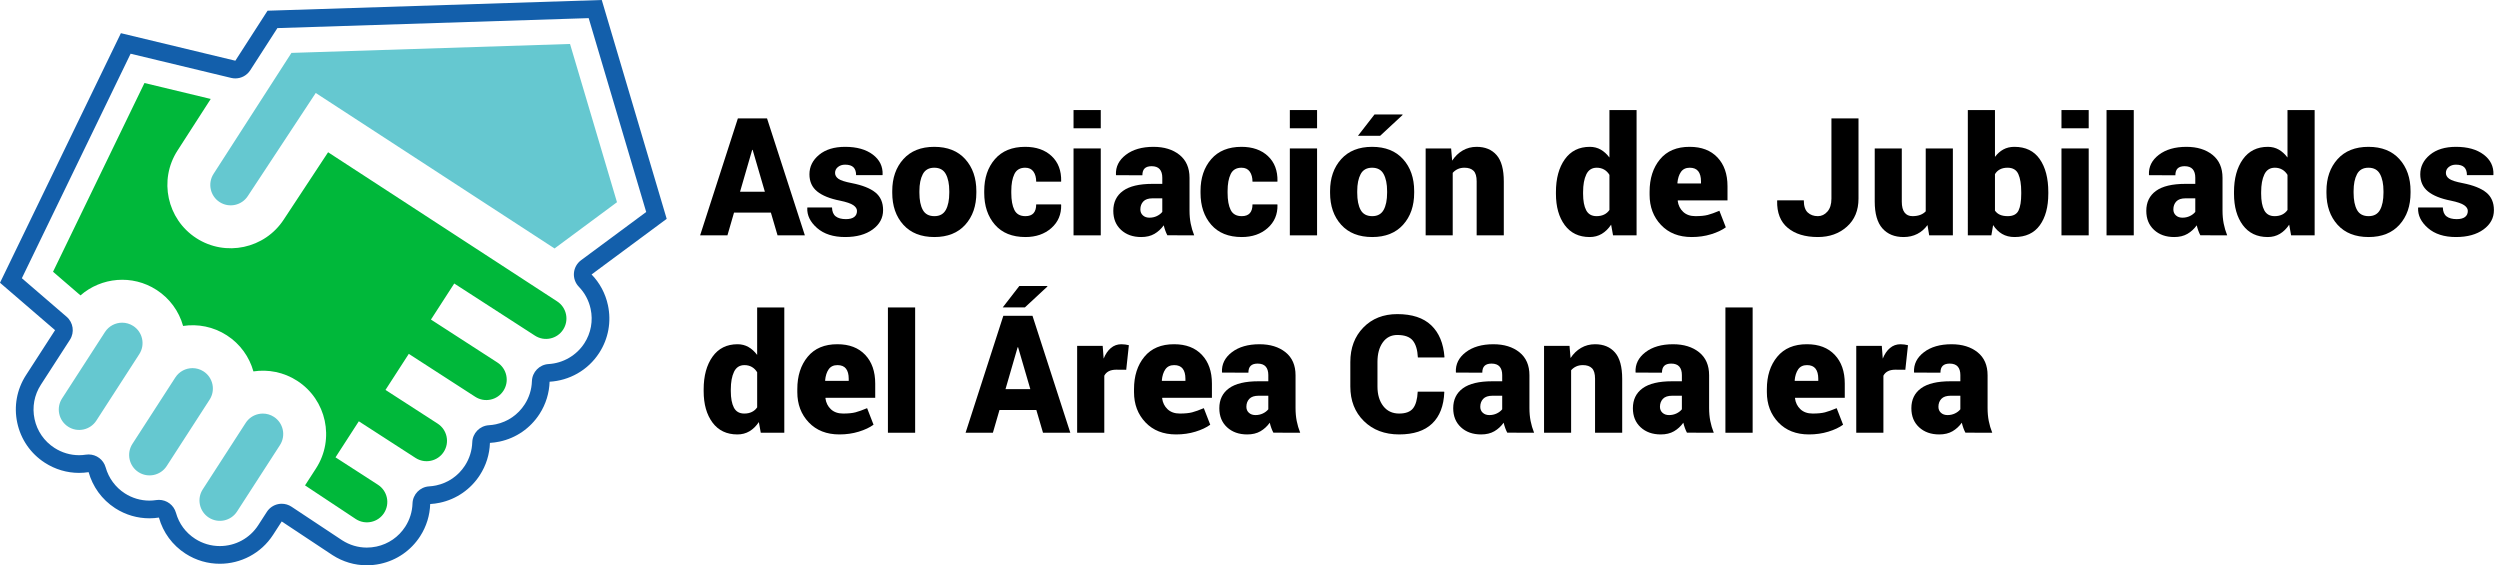
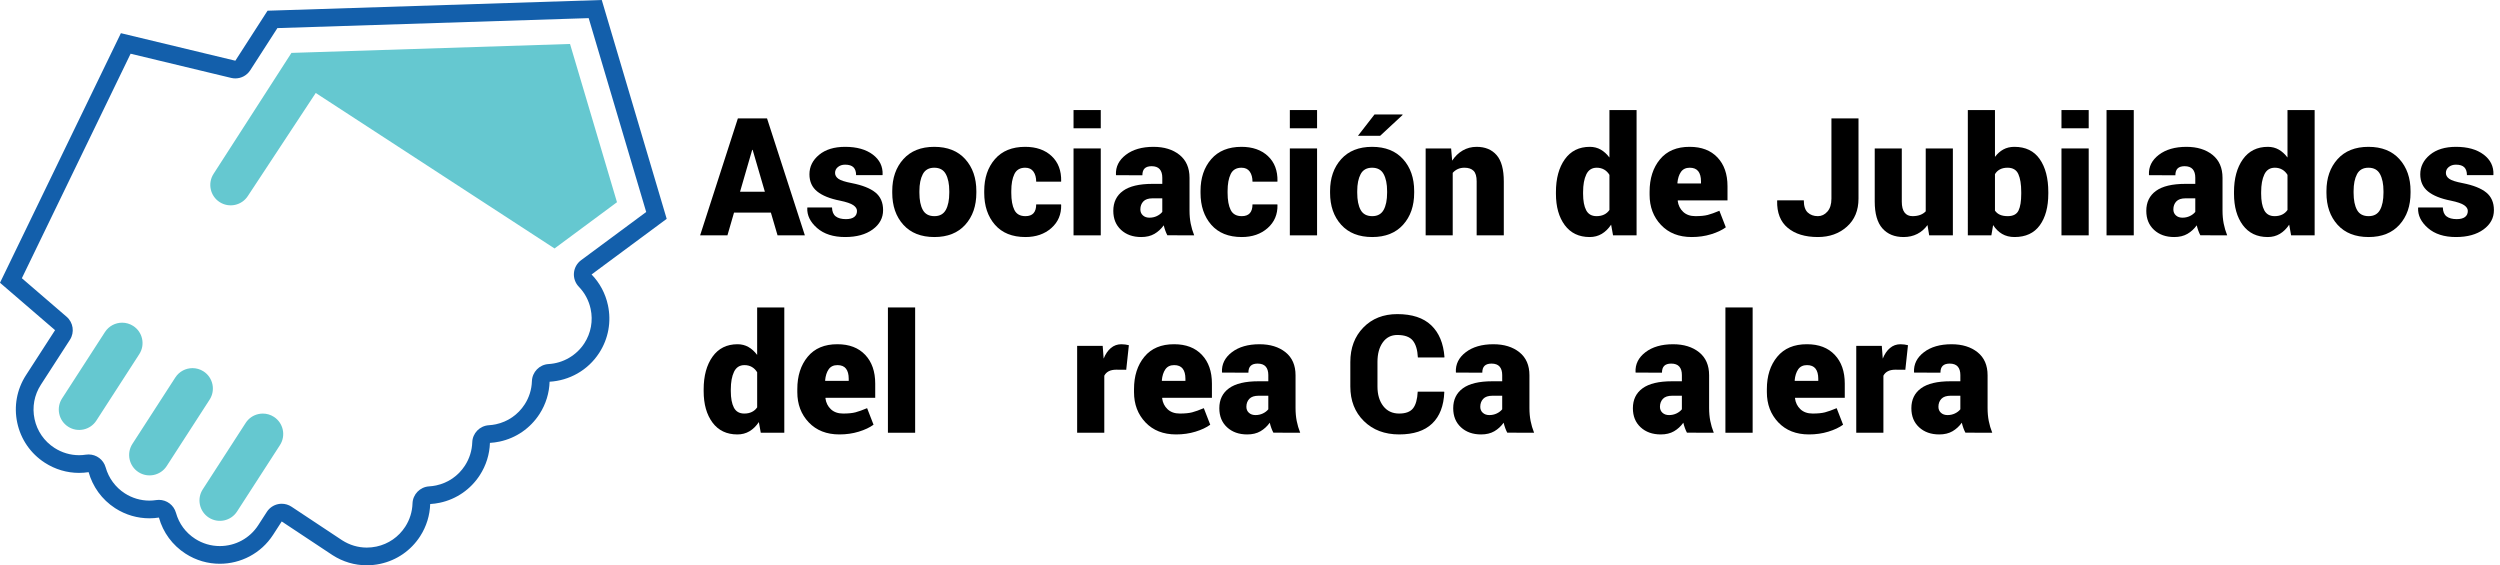
<svg xmlns="http://www.w3.org/2000/svg" version="1.1" id="Capa_1" x="0px" y="0px" width="622.448px" height="140.746px" viewBox="0 0 622.448 140.746" enable-background="new 0 0 622.448 140.746" xml:space="preserve">
  <g>
    <g>
      <path fill="#135FAB" d="M146.569,4.514l14.321,48.266l-16.223,12.013c-1.021,0.757-1.666,1.917-1.77,3.184s0.346,2.516,1.23,3.428    c1.465,1.51,2.478,3.414,2.928,5.507c0.638,2.97,0.082,6.009-1.564,8.557c-1.957,3.028-5.287,4.962-8.909,5.173    c-2.277,0.133-4.077,1.982-4.147,4.263c-0.064,2.056-0.689,4.057-1.809,5.788c-1.648,2.551-4.189,4.306-7.155,4.943    c-0.569,0.122-1.157,0.201-1.747,0.236c-2.274,0.136-4.07,1.982-4.143,4.26c-0.065,2.044-0.694,4.044-1.819,5.783    c-1.648,2.551-4.189,4.307-7.153,4.943c-0.572,0.123-1.164,0.203-1.76,0.238c-2.274,0.136-4.07,1.982-4.143,4.26    c-0.065,2.054-0.691,4.054-1.809,5.782c-1.647,2.549-4.19,4.305-7.152,4.942c-0.806,0.173-1.621,0.26-2.425,0.26    c-2.165,0-4.287-0.631-6.131-1.821l-0.015-0.009l-12.596-8.351c-0.729-0.482-1.576-0.734-2.436-0.734    c-0.301,0-0.603,0.031-0.9,0.094c-1.153,0.24-2.162,0.933-2.801,1.922l-2.15,3.328c-2.101,3.251-5.678,5.191-9.57,5.191    c-2.18,0-4.304-0.627-6.143-1.815c-2.363-1.526-4.013-3.763-4.768-6.465c-0.538-1.928-2.292-3.222-4.24-3.222    c-0.218,0-0.438,0.016-0.658,0.049c-0.596,0.09-1.169,0.135-1.705,0.135c-2.182,0-4.307-0.627-6.145-1.815    c-2.317-1.496-4.007-3.791-4.758-6.461c-0.541-1.925-2.293-3.215-4.238-3.215c-0.221,0-0.445,0.017-0.669,0.051    c-0.579,0.088-1.155,0.133-1.714,0.133c-2.165,0-4.287-0.631-6.136-1.825c-2.549-1.646-4.304-4.188-4.942-7.155    c-0.638-2.969-0.082-6.007,1.566-8.556l7.238-11.202c1.195-1.849,0.842-4.296-0.826-5.731L5.443,69.271l27.075-55.896    l25.049,6.025c0.343,0.082,0.688,0.122,1.03,0.122c1.475,0,2.882-0.743,3.705-2.021l6.765-10.505L146.569,4.514 M149.827,0    L66.614,2.667l-8.017,12.449L30.1,8.262L0,70.4l13.711,11.803L6.473,93.405c-2.287,3.537-3.059,7.755-2.174,11.873    c0.886,4.119,3.321,7.646,6.86,9.932c2.582,1.668,5.524,2.53,8.526,2.53c0.791,0,1.586-0.063,2.379-0.184    c1.004,3.57,3.257,6.806,6.609,8.971c2.641,1.707,5.604,2.521,8.535,2.521c0.791,0,1.579-0.066,2.359-0.184    c1.036,3.709,3.358,6.874,6.621,8.981c2.639,1.705,5.604,2.521,8.533,2.521c5.18,0,10.259-2.544,13.271-7.207l2.15-3.328    l12.597,8.351l0.053,0.034c2.583,1.668,5.524,2.53,8.527,2.53c1.113,0,2.233-0.119,3.347-0.357    c4.118-0.887,7.645-3.322,9.932-6.859c1.609-2.49,2.424-5.268,2.512-8.035c0.806-0.048,1.615-0.155,2.422-0.328    c4.118-0.886,7.645-3.323,9.931-6.86c1.578-2.44,2.433-5.204,2.522-8.036c0.803-0.048,1.607-0.155,2.409-0.327    c4.12-0.885,7.646-3.321,9.933-6.86c1.611-2.491,2.426-5.273,2.512-8.043c4.854-0.283,9.518-2.792,12.354-7.18    c2.285-3.538,3.057-7.754,2.172-11.874c-0.63-2.928-2.043-5.559-4.074-7.651l18.702-13.85L149.827,0L149.827,0z" />
    </g>
-     <path fill="#00B83A" d="M140.216,82.058c-0.737,1.141-1.874,1.925-3.2,2.211c-1.327,0.285-2.688,0.037-3.826-0.7l-3.548-2.291   v-0.001l-16.544-10.69l-5.8,8.979l3.548,2.291l0,0l12.995,8.399c1.141,0.735,1.925,1.873,2.21,3.2   c0.286,1.327,0.038,2.686-0.699,3.826c-0.736,1.141-1.874,1.925-3.201,2.21c-1.326,0.286-2.686,0.038-3.825-0.699l-16.544-10.689   l-5.801,8.977l12.997,8.398l0,0c2.353,1.521,3.031,4.673,1.509,7.026c-0.735,1.141-1.873,1.926-3.2,2.211s-2.686,0.037-3.826-0.7   l-14.121-9.125l-5.802,8.978l10.576,6.833c2.354,1.521,3.031,4.674,1.51,7.027c-0.737,1.141-1.873,1.925-3.2,2.211   c-1.319,0.284-2.67,0.04-3.805-0.686l-12.671-8.401l2.737-4.235c4.72-7.304,2.618-17.086-4.687-21.806   c-3.355-2.169-7.233-2.894-10.902-2.34c-1.003-3.573-3.257-6.81-6.612-8.977c-3.353-2.168-7.228-2.893-10.896-2.342   c-1.037-3.707-3.358-6.87-6.62-8.978c-6.036-3.901-13.765-3.137-18.931,1.37l-6.832-5.881l22.763-46.997l16.502,3.969   l-8.276,12.851c-4.719,7.305-2.616,17.086,4.688,21.807c7.297,4.716,17.067,2.619,21.791-4.666l11.017-16.72l57.019,37.124   c1.139,0.737,1.925,1.874,2.211,3.2C141.201,79.559,140.952,80.917,140.216,82.058L140.216,82.058z" />
    <path fill="#65C8D0" d="M51.99,128.868c-1.141-0.736-1.926-1.874-2.211-3.2c-0.285-1.327-0.037-2.688,0.701-3.828l10.688-16.543   c0.737-1.14,1.874-1.925,3.202-2.209c0.358-0.077,0.718-0.116,1.076-0.116c0.969,0,1.917,0.278,2.749,0.816   c2.354,1.521,3.031,4.672,1.511,7.026l-10.69,16.543C57.496,129.713,54.343,130.389,51.99,128.868L51.99,128.868z" />
    <path fill="#65C8D0" d="M34.475,117.551c-2.354-1.521-3.031-4.674-1.511-7.027l10.69-16.543c0.971-1.504,2.608-2.323,4.276-2.323   c0.945,0,1.901,0.263,2.751,0.813c2.354,1.521,3.031,4.674,1.511,7.027l-10.69,16.543C39.98,118.395,36.829,119.07,34.475,117.551   L34.475,117.551z" />
    <path fill="#65C8D0" d="M16.961,106.234c-1.141-0.737-1.926-1.875-2.211-3.202s-0.037-2.686,0.7-3.826l10.688-16.543   c0.973-1.503,2.607-2.322,4.277-2.322c0.944,0,1.899,0.263,2.75,0.812c1.141,0.736,1.926,1.874,2.211,3.2   c0.285,1.327,0.037,2.688-0.7,3.826l-10.69,16.543C22.465,107.076,19.313,107.755,16.961,106.234L16.961,106.234z" />
    <path fill="#65C8D0" d="M72.563,13.171l69.362-2.224l11.691,39.401L138.07,61.862L78.611,23.148L61.734,48.764l-0.026,0.04   c-1.522,2.354-4.674,3.031-7.028,1.511c-2.354-1.521-3.031-4.673-1.506-7.033L72.563,13.171L72.563,13.171z" />
  </g>
  <g>
    <path d="M191.935,52.938h-9.179l-1.64,5.659h-6.8l9.399-29.117h7.26l9.419,29.117h-6.8L191.935,52.938z M184.256,47.739h6.18   l-3.04-10.42h-0.12L184.256,47.739z" />
    <path d="M213.373,52.519c0-0.533-0.304-1.01-0.91-1.43c-0.607-0.42-1.71-0.797-3.31-1.131c-2.521-0.492-4.42-1.26-5.7-2.299   c-1.279-1.041-1.919-2.461-1.919-4.26c0-1.906,0.8-3.523,2.399-4.85s3.766-1.99,6.499-1.99c2.88,0,5.173,0.644,6.88,1.93   c1.706,1.287,2.52,2.95,2.439,4.99l-0.04,0.119h-6.56c0-0.853-0.217-1.5-0.649-1.939c-0.434-0.439-1.13-0.66-2.09-0.66   c-0.707,0-1.3,0.193-1.78,0.58c-0.479,0.387-0.72,0.88-0.72,1.48c0,0.572,0.276,1.06,0.83,1.459c0.553,0.4,1.67,0.76,3.35,1.08   c2.64,0.52,4.596,1.297,5.869,2.33s1.91,2.496,1.91,4.39c0,1.946-0.863,3.55-2.59,4.81s-4.01,1.89-6.85,1.89   c-2.946,0-5.276-0.747-6.989-2.239c-1.713-1.494-2.529-3.16-2.449-5l0.04-0.12h6.119c0.026,1.026,0.336,1.767,0.93,2.22   c0.593,0.453,1.437,0.68,2.53,0.68c0.906,0,1.593-0.176,2.06-0.529C213.139,53.675,213.373,53.171,213.373,52.519z" />
    <path d="M222.151,47.579c0-3.254,0.92-5.902,2.76-7.949s4.406-3.07,7.699-3.07c3.307,0,5.88,1.023,7.72,3.07s2.76,4.695,2.76,7.949   v0.42c0,3.266-0.92,5.919-2.76,7.959c-1.84,2.039-4.399,3.06-7.68,3.06c-3.319,0-5.899-1.021-7.739-3.06   c-1.84-2.04-2.76-4.693-2.76-7.959V47.579z M228.911,47.999c0,1.813,0.283,3.236,0.85,4.27s1.53,1.549,2.89,1.549   c1.32,0,2.267-0.52,2.84-1.559c0.573-1.041,0.86-2.461,0.86-4.26v-0.42c0-1.76-0.287-3.17-0.86-4.23   c-0.573-1.06-1.533-1.59-2.88-1.59c-1.333,0-2.283,0.533-2.85,1.6c-0.566,1.067-0.85,2.475-0.85,4.221V47.999z" />
    <path d="M255.31,53.817c0.906,0,1.58-0.246,2.02-0.739c0.44-0.493,0.66-1.22,0.66-2.18h6.18l0.039,0.12   c0.054,2.359-0.763,4.283-2.449,5.77s-3.837,2.229-6.449,2.229c-3.28,0-5.81-1.021-7.59-3.06c-1.779-2.04-2.669-4.686-2.669-7.939   v-0.46c0-3.239,0.886-5.882,2.659-7.929s4.286-3.07,7.539-3.07c2.747,0,4.939,0.768,6.58,2.3c1.64,1.534,2.433,3.62,2.379,6.26   l-0.039,0.12h-6.18c0-1.027-0.227-1.863-0.68-2.51c-0.454-0.646-1.141-0.971-2.061-0.971c-1.279,0-2.177,0.527-2.689,1.58   c-0.514,1.054-0.77,2.46-0.77,4.22v0.46c0,1.813,0.256,3.233,0.77,4.26C253.072,53.306,253.989,53.817,255.31,53.817z" />
-     <path d="M274.067,31.94h-6.779v-4.539h6.779V31.94z M274.067,58.598h-6.779V36.96h6.779V58.598z" />
+     <path d="M274.067,31.94h-6.779v-4.539h6.779V31.94M274.067,58.598h-6.779V36.96h6.779V58.598z" />
    <path d="M290.646,58.577c-0.187-0.346-0.356-0.732-0.51-1.159s-0.283-0.866-0.39-1.32c-0.641,0.894-1.414,1.604-2.32,2.13   c-0.906,0.527-2.007,0.79-3.3,0.79c-2.053,0-3.723-0.593-5.009-1.78c-1.287-1.186-1.93-2.766-1.93-4.739   c0-2.146,0.803-3.803,2.409-4.97c1.606-1.166,4.05-1.75,7.329-1.75h2.46v-1.539c0-0.92-0.217-1.627-0.649-2.12   c-0.434-0.493-1.104-0.739-2.01-0.739c-0.773,0-1.351,0.183-1.73,0.549c-0.38,0.367-0.569,0.938-0.569,1.711l-6.54-0.021   l-0.04-0.12c-0.093-1.973,0.727-3.623,2.46-4.949s4.026-1.99,6.88-1.99c2.666,0,4.829,0.667,6.489,2   c1.659,1.334,2.489,3.24,2.489,5.719v8.16c0,1.16,0.097,2.232,0.29,3.219c0.193,0.987,0.483,1.967,0.87,2.94L290.646,58.577z    M286.187,54.198c0.666,0,1.279-0.133,1.84-0.4c0.56-0.266,1.013-0.613,1.359-1.039v-3.381h-2.399c-1.067,0-1.844,0.261-2.33,0.781   c-0.486,0.52-0.729,1.18-0.729,1.979c0,0.613,0.21,1.11,0.63,1.49C284.977,54.009,285.52,54.198,286.187,54.198z" />
    <path d="M309.164,53.817c0.906,0,1.58-0.246,2.02-0.739c0.44-0.493,0.66-1.22,0.66-2.18h6.18l0.039,0.12   c0.054,2.359-0.763,4.283-2.449,5.77s-3.837,2.229-6.449,2.229c-3.28,0-5.81-1.021-7.59-3.06c-1.779-2.04-2.669-4.686-2.669-7.939   v-0.46c0-3.239,0.886-5.882,2.659-7.929s4.286-3.07,7.539-3.07c2.747,0,4.939,0.768,6.58,2.3c1.64,1.534,2.433,3.62,2.379,6.26   l-0.039,0.12h-6.18c0-1.027-0.227-1.863-0.68-2.51c-0.454-0.646-1.141-0.971-2.061-0.971c-1.279,0-2.177,0.527-2.689,1.58   c-0.514,1.054-0.77,2.46-0.77,4.22v0.46c0,1.813,0.256,3.233,0.77,4.26C306.927,53.306,307.844,53.817,309.164,53.817z" />
    <path d="M327.922,31.94h-6.779v-4.539h6.779V31.94z M327.922,58.598h-6.779V36.96h6.779V58.598z" />
    <path d="M331.161,47.579c0-3.254,0.92-5.902,2.76-7.949s4.406-3.07,7.699-3.07c3.307,0,5.88,1.023,7.72,3.07s2.76,4.695,2.76,7.949   v0.42c0,3.266-0.92,5.919-2.76,7.959c-1.84,2.039-4.399,3.06-7.68,3.06c-3.319,0-5.899-1.021-7.739-3.06   c-1.84-2.04-2.76-4.693-2.76-7.959V47.579z M337.921,47.999c0,1.813,0.283,3.236,0.85,4.27s1.53,1.549,2.89,1.549   c1.32,0,2.267-0.52,2.84-1.559c0.573-1.041,0.86-2.461,0.86-4.26v-0.42c0-1.76-0.287-3.17-0.86-4.23   c-0.573-1.06-1.533-1.59-2.88-1.59c-1.333,0-2.283,0.533-2.85,1.6c-0.566,1.067-0.85,2.475-0.85,4.221V47.999z M342.221,28.501   h6.959l0.04,0.119l-5.6,5.199h-5.52L342.221,28.501z" />
    <path d="M361.299,36.96l0.26,3.039c0.706-1.08,1.58-1.922,2.619-2.529c1.04-0.606,2.2-0.91,3.48-0.91   c2.119,0,3.775,0.688,4.969,2.061s1.79,3.559,1.79,6.559v13.419h-6.759V45.159c0-1.24-0.257-2.117-0.771-2.63   s-1.27-0.771-2.27-0.771c-0.627,0-1.184,0.113-1.67,0.34c-0.487,0.228-0.903,0.541-1.25,0.94v15.559h-6.739V36.96H361.299z" />
    <path d="M387.396,47.819c0-3.373,0.737-6.094,2.21-8.16c1.474-2.066,3.55-3.1,6.229-3.1c1,0,1.903,0.23,2.71,0.689   c0.807,0.461,1.529,1.117,2.17,1.971V27.401h6.759v31.196h-5.859l-0.479-2.659c-0.667,1-1.443,1.763-2.33,2.289   c-0.887,0.527-1.89,0.79-3.01,0.79c-2.666,0-4.732-0.986-6.199-2.96c-1.467-1.973-2.2-4.579-2.2-7.818V47.819z M394.155,48.239   c0,1.76,0.257,3.129,0.77,4.109c0.514,0.979,1.377,1.469,2.59,1.469c0.707,0,1.33-0.129,1.87-0.389   c0.54-0.261,0.983-0.644,1.33-1.15v-8.739c-0.347-0.573-0.787-1.013-1.32-1.319s-1.146-0.461-1.84-0.461   c-1.199,0-2.066,0.554-2.6,1.66c-0.533,1.107-0.8,2.573-0.8,4.4V48.239z" />
    <path d="M421.193,59.018c-3.187,0-5.729-1-7.629-2.999c-1.9-2-2.85-4.507-2.85-7.52v-0.76c0-3.293,0.862-5.982,2.589-8.07   c1.727-2.086,4.196-3.122,7.41-3.109c2.933,0,5.232,0.88,6.898,2.641c1.667,1.76,2.5,4.146,2.5,7.158v3.54h-12.358l-0.04,0.12   c0.146,1.107,0.6,2.017,1.359,2.729c0.761,0.714,1.773,1.069,3.04,1.069c1.28,0,2.303-0.1,3.069-0.299   c0.767-0.2,1.736-0.547,2.91-1.041l1.6,4.12c-0.946,0.693-2.17,1.271-3.67,1.729C424.523,58.788,422.913,59.018,421.193,59.018z    M420.714,41.759c-0.974,0-1.704,0.348-2.19,1.041s-0.783,1.619-0.89,2.779l0.06,0.1h5.819v-0.52c0-1.094-0.227-1.934-0.68-2.52   C422.38,42.053,421.674,41.759,420.714,41.759z" />
    <path d="M455.989,29.48h6.739v19.978c0,2.934-0.963,5.26-2.89,6.98c-1.927,1.719-4.336,2.579-7.229,2.579   c-3.16,0-5.657-0.76-7.489-2.28c-1.834-1.52-2.717-3.766-2.65-6.738l0.04-0.121h6.6c0,1.414,0.326,2.424,0.979,3.03   s1.493,0.909,2.521,0.909c0.92,0,1.713-0.379,2.379-1.139c0.667-0.76,1-1.834,1-3.221V29.48z" />
    <path d="M479.907,56.038c-0.693,0.96-1.543,1.696-2.55,2.209c-1.007,0.514-2.143,0.771-3.409,0.771c-2.24,0-3.997-0.72-5.27-2.159   c-1.273-1.44-1.91-3.674-1.91-6.699V36.96h6.739v13.238c0,1.213,0.23,2.12,0.69,2.72c0.46,0.601,1.116,0.899,1.97,0.899   c0.72,0,1.353-0.1,1.899-0.299c0.547-0.2,1.013-0.5,1.4-0.9V36.96h6.759v21.638h-5.899L479.907,56.038z" />
    <path d="M509.984,48.239c0,3.293-0.707,5.912-2.12,7.858s-3.506,2.92-6.279,2.92c-1.187,0-2.22-0.257-3.1-0.771   c-0.88-0.513-1.627-1.249-2.24-2.209l-0.439,2.56h-5.859V27.401h6.759V39.06c0.601-0.8,1.297-1.416,2.09-1.85   c0.794-0.434,1.71-0.65,2.75-0.65c2.786,0,4.89,1.02,6.31,3.061c1.42,2.039,2.13,4.772,2.13,8.199V48.239z M503.245,47.819   c0-1.92-0.24-3.41-0.72-4.471c-0.48-1.06-1.374-1.59-2.68-1.59c-0.733,0-1.364,0.137-1.891,0.41s-0.943,0.67-1.25,1.189v9.08   c0.32,0.467,0.74,0.813,1.261,1.039c0.52,0.228,1.159,0.34,1.919,0.34c1.333,0,2.227-0.463,2.681-1.389   c0.452-0.927,0.68-2.323,0.68-4.189V47.819z" />
    <path d="M520.043,31.94h-6.779v-4.539h6.779V31.94z M520.043,58.598h-6.779V36.96h6.779V58.598z" />
    <path d="M531.263,58.598h-6.779V27.401h6.779V58.598z" />
    <path d="M547.841,58.577c-0.187-0.346-0.356-0.732-0.51-1.159s-0.283-0.866-0.39-1.32c-0.641,0.894-1.414,1.604-2.32,2.13   c-0.906,0.527-2.007,0.79-3.3,0.79c-2.053,0-3.723-0.593-5.009-1.78c-1.287-1.186-1.93-2.766-1.93-4.739   c0-2.146,0.803-3.803,2.409-4.97c1.606-1.166,4.05-1.75,7.329-1.75h2.46v-1.539c0-0.92-0.217-1.627-0.649-2.12   c-0.434-0.493-1.104-0.739-2.01-0.739c-0.773,0-1.351,0.183-1.73,0.549c-0.38,0.367-0.569,0.938-0.569,1.711l-6.54-0.021   l-0.04-0.12c-0.093-1.973,0.727-3.623,2.46-4.949s4.026-1.99,6.88-1.99c2.666,0,4.829,0.667,6.489,2   c1.659,1.334,2.489,3.24,2.489,5.719v8.16c0,1.16,0.097,2.232,0.29,3.219c0.193,0.987,0.483,1.967,0.87,2.94L547.841,58.577z    M543.382,54.198c0.666,0,1.279-0.133,1.84-0.4c0.56-0.266,1.013-0.613,1.359-1.039v-3.381h-2.399c-1.067,0-1.844,0.261-2.33,0.781   c-0.486,0.52-0.729,1.18-0.729,1.979c0,0.613,0.21,1.11,0.63,1.49C542.172,54.009,542.715,54.198,543.382,54.198z" />
    <path d="M556.22,47.819c0-3.373,0.737-6.094,2.21-8.16c1.474-2.066,3.55-3.1,6.229-3.1c1,0,1.903,0.23,2.71,0.689   c0.807,0.461,1.529,1.117,2.17,1.971V27.401h6.759v31.196h-5.859l-0.479-2.659c-0.667,1-1.443,1.763-2.33,2.289   c-0.887,0.527-1.89,0.79-3.01,0.79c-2.666,0-4.732-0.986-6.199-2.96c-1.467-1.973-2.2-4.579-2.2-7.818V47.819z M562.979,48.239   c0,1.76,0.257,3.129,0.77,4.109c0.514,0.979,1.377,1.469,2.59,1.469c0.707,0,1.33-0.129,1.87-0.389   c0.54-0.261,0.983-0.644,1.33-1.15v-8.739c-0.347-0.573-0.787-1.013-1.32-1.319s-1.146-0.461-1.84-0.461   c-1.199,0-2.066,0.554-2.6,1.66c-0.533,1.107-0.8,2.573-0.8,4.4V48.239z" />
    <path d="M579.237,47.579c0-3.254,0.92-5.902,2.76-7.949s4.406-3.07,7.699-3.07c3.307,0,5.88,1.023,7.72,3.07s2.76,4.695,2.76,7.949   v0.42c0,3.266-0.92,5.919-2.76,7.959c-1.84,2.039-4.399,3.06-7.68,3.06c-3.319,0-5.899-1.021-7.739-3.06   c-1.84-2.04-2.76-4.693-2.76-7.959V47.579z M585.997,47.999c0,1.813,0.283,3.236,0.85,4.27s1.53,1.549,2.89,1.549   c1.32,0,2.267-0.52,2.84-1.559c0.573-1.041,0.86-2.461,0.86-4.26v-0.42c0-1.76-0.287-3.17-0.86-4.23   c-0.573-1.06-1.533-1.59-2.88-1.59c-1.333,0-2.283,0.533-2.85,1.6c-0.566,1.067-0.85,2.475-0.85,4.221V47.999z" />
    <path d="M614.435,52.519c0-0.533-0.304-1.01-0.91-1.43c-0.607-0.42-1.71-0.797-3.31-1.131c-2.521-0.492-4.42-1.26-5.7-2.299   c-1.279-1.041-1.919-2.461-1.919-4.26c0-1.906,0.8-3.523,2.399-4.85s3.766-1.99,6.499-1.99c2.88,0,5.173,0.644,6.88,1.93   c1.706,1.287,2.52,2.95,2.439,4.99l-0.04,0.119h-6.56c0-0.853-0.217-1.5-0.649-1.939c-0.434-0.439-1.13-0.66-2.09-0.66   c-0.707,0-1.3,0.193-1.78,0.58c-0.479,0.387-0.72,0.88-0.72,1.48c0,0.572,0.276,1.06,0.83,1.459c0.553,0.4,1.67,0.76,3.35,1.08   c2.64,0.52,4.596,1.297,5.869,2.33s1.91,2.496,1.91,4.39c0,1.946-0.863,3.55-2.59,4.81s-4.01,1.89-6.85,1.89   c-2.946,0-5.276-0.747-6.989-2.239c-1.713-1.494-2.529-3.16-2.449-5l0.04-0.12h6.119c0.026,1.026,0.336,1.767,0.93,2.22   c0.593,0.453,1.437,0.68,2.53,0.68c0.906,0,1.593-0.176,2.06-0.529C614.2,53.675,614.435,53.171,614.435,52.519z" />
    <path d="M175.196,96.966c0-3.372,0.737-6.092,2.21-8.159c1.474-2.066,3.55-3.1,6.229-3.1c1,0,1.903,0.23,2.71,0.69   s1.529,1.116,2.17,1.97V76.548h6.759v31.197h-5.859l-0.479-2.66c-0.667,1-1.443,1.764-2.33,2.29s-1.89,0.79-3.01,0.79   c-2.666,0-4.732-0.986-6.199-2.96c-1.467-1.973-2.2-4.579-2.2-7.819V96.966z M181.956,97.386c0,1.76,0.257,3.13,0.77,4.11   c0.514,0.979,1.377,1.47,2.59,1.47c0.707,0,1.33-0.13,1.87-0.391c0.54-0.26,0.983-0.643,1.33-1.149v-8.739   c-0.347-0.573-0.787-1.013-1.32-1.32c-0.533-0.306-1.146-0.46-1.84-0.46c-1.199,0-2.066,0.554-2.6,1.66   c-0.533,1.107-0.8,2.573-0.8,4.399V97.386z" />
    <path d="M208.993,108.165c-3.187,0-5.729-1-7.629-3c-1.9-1.999-2.85-4.506-2.85-7.519v-0.761c0-3.292,0.862-5.982,2.589-8.068   c1.727-2.087,4.196-3.123,7.41-3.11c2.933,0,5.232,0.88,6.898,2.64c1.667,1.76,2.5,4.146,2.5,7.159v3.54h-12.358l-0.04,0.12   c0.146,1.106,0.6,2.017,1.359,2.729c0.761,0.714,1.773,1.07,3.04,1.07c1.28,0,2.303-0.101,3.069-0.3   c0.767-0.2,1.736-0.547,2.91-1.04l1.6,4.119c-0.946,0.693-2.17,1.271-3.67,1.73C212.323,107.936,210.713,108.165,208.993,108.165z    M208.514,90.906c-0.974,0-1.704,0.348-2.19,1.04c-0.486,0.693-0.783,1.62-0.89,2.78l0.06,0.1h5.819v-0.52   c0-1.093-0.227-1.934-0.68-2.52C210.18,91.2,209.474,90.906,208.514,90.906z" />
    <path d="M227.852,107.745h-6.779V76.548h6.779V107.745z" />
-     <path d="M258.028,102.086h-9.179l-1.64,5.659h-6.8l9.399-29.117h7.26l9.419,29.117h-6.8L258.028,102.086z M253.789,71.209h6.96   l0.039,0.119l-5.599,5.2h-5.52L253.789,71.209z M250.35,96.886h6.18l-3.04-10.419h-0.12L250.35,96.886z" />
    <path d="M280.406,92.066l-2.46-0.02c-0.773,0-1.406,0.13-1.899,0.39s-0.86,0.63-1.101,1.11v14.198h-6.759V86.107h6.359l0.24,3.18   c0.453-1.133,1.053-2.013,1.8-2.64c0.746-0.627,1.619-0.94,2.619-0.94c0.32,0,0.646,0.023,0.98,0.07   c0.333,0.047,0.626,0.104,0.88,0.17L280.406,92.066z" />
    <path d="M292.825,108.165c-3.187,0-5.729-1-7.629-3c-1.9-1.999-2.85-4.506-2.85-7.519v-0.761c0-3.292,0.862-5.982,2.589-8.068   c1.727-2.087,4.196-3.123,7.41-3.11c2.933,0,5.232,0.88,6.898,2.64c1.667,1.76,2.5,4.146,2.5,7.159v3.54h-12.358l-0.04,0.12   c0.146,1.106,0.6,2.017,1.359,2.729c0.761,0.714,1.773,1.07,3.04,1.07c1.28,0,2.303-0.101,3.069-0.3   c0.767-0.2,1.736-0.547,2.91-1.04l1.6,4.119c-0.946,0.693-2.17,1.271-3.67,1.73C296.155,107.936,294.545,108.165,292.825,108.165z    M292.346,90.906c-0.974,0-1.704,0.348-2.19,1.04c-0.486,0.693-0.783,1.62-0.89,2.78l0.06,0.1h5.819v-0.52   c0-1.093-0.227-1.934-0.68-2.52C294.012,91.2,293.306,90.906,292.346,90.906z" />
    <path d="M317.043,107.726c-0.187-0.347-0.356-0.733-0.51-1.16s-0.283-0.866-0.39-1.32c-0.641,0.894-1.414,1.604-2.32,2.13   s-2.007,0.79-3.3,0.79c-2.053,0-3.723-0.593-5.009-1.78c-1.287-1.186-1.93-2.766-1.93-4.739c0-2.146,0.803-3.803,2.409-4.97   c1.606-1.166,4.05-1.749,7.329-1.749h2.46v-1.54c0-0.92-0.217-1.627-0.649-2.12c-0.434-0.493-1.104-0.74-2.01-0.74   c-0.773,0-1.351,0.184-1.73,0.551c-0.38,0.366-0.569,0.937-0.569,1.709l-6.54-0.02l-0.04-0.12c-0.093-1.973,0.727-3.623,2.46-4.949   c1.733-1.327,4.026-1.99,6.88-1.99c2.666,0,4.829,0.667,6.489,2c1.659,1.333,2.489,3.239,2.489,5.72v8.159   c0,1.159,0.097,2.233,0.29,3.22s0.483,1.967,0.87,2.939L317.043,107.726z M312.584,103.346c0.666,0,1.279-0.133,1.84-0.4   c0.56-0.267,1.013-0.613,1.359-1.04v-3.379h-2.399c-1.067,0-1.844,0.26-2.33,0.779c-0.486,0.521-0.729,1.18-0.729,1.98   c0,0.613,0.21,1.109,0.63,1.489S311.917,103.346,312.584,103.346z" />
    <path d="M359.56,97.526l0.04,0.12c-0.134,3.413-1.144,6.019-3.03,7.819c-1.887,1.8-4.623,2.699-8.209,2.699   c-3.6,0-6.526-1.106-8.779-3.319s-3.38-5.086-3.38-8.619v-6.08c0-3.52,1.083-6.389,3.25-8.608c2.166-2.221,4.982-3.33,8.449-3.33   c3.68,0,6.492,0.927,8.439,2.779c1.946,1.854,3.046,4.487,3.3,7.899l-0.04,0.12h-6.58c-0.093-1.893-0.517-3.3-1.27-4.22   c-0.754-0.92-2.037-1.38-3.85-1.38c-1.533,0-2.74,0.617-3.62,1.85c-0.88,1.233-1.319,2.851-1.319,4.85v6.12   c0,2.013,0.479,3.64,1.439,4.879c0.96,1.24,2.28,1.86,3.96,1.86c1.626,0,2.779-0.434,3.46-1.3c0.68-0.867,1.066-2.247,1.159-4.14   H359.56z" />
    <path d="M375.277,107.726c-0.187-0.347-0.356-0.733-0.51-1.16s-0.283-0.866-0.39-1.32c-0.641,0.894-1.414,1.604-2.32,2.13   s-2.007,0.79-3.3,0.79c-2.053,0-3.723-0.593-5.009-1.78c-1.287-1.186-1.93-2.766-1.93-4.739c0-2.146,0.803-3.803,2.409-4.97   c1.606-1.166,4.05-1.749,7.329-1.749h2.46v-1.54c0-0.92-0.217-1.627-0.649-2.12c-0.434-0.493-1.104-0.74-2.01-0.74   c-0.773,0-1.351,0.184-1.73,0.551c-0.38,0.366-0.569,0.937-0.569,1.709l-6.54-0.02l-0.04-0.12c-0.093-1.973,0.727-3.623,2.46-4.949   c1.733-1.327,4.026-1.99,6.88-1.99c2.666,0,4.829,0.667,6.489,2c1.659,1.333,2.489,3.239,2.489,5.72v8.159   c0,1.159,0.097,2.233,0.29,3.22s0.483,1.967,0.87,2.939L375.277,107.726z M370.818,103.346c0.666,0,1.279-0.133,1.84-0.4   c0.56-0.267,1.013-0.613,1.359-1.04v-3.379h-2.399c-1.067,0-1.844,0.26-2.33,0.779c-0.486,0.521-0.729,1.18-0.729,1.98   c0,0.613,0.21,1.109,0.63,1.489S370.151,103.346,370.818,103.346z" />
-     <path d="M390.776,86.107l0.26,3.039c0.706-1.079,1.58-1.923,2.619-2.529c1.04-0.606,2.2-0.91,3.48-0.91   c2.119,0,3.775,0.687,4.969,2.06c1.193,1.374,1.79,3.561,1.79,6.56v13.419h-6.759V94.307c0-1.24-0.257-2.116-0.771-2.63   c-0.514-0.513-1.27-0.771-2.27-0.771c-0.627,0-1.184,0.114-1.67,0.341c-0.487,0.227-0.903,0.54-1.25,0.939v15.559h-6.739V86.107   H390.776z" />
    <path d="M420.013,107.726c-0.187-0.347-0.356-0.733-0.51-1.16s-0.283-0.866-0.39-1.32c-0.641,0.894-1.414,1.604-2.32,2.13   s-2.007,0.79-3.3,0.79c-2.053,0-3.723-0.593-5.009-1.78c-1.287-1.186-1.93-2.766-1.93-4.739c0-2.146,0.803-3.803,2.409-4.97   c1.606-1.166,4.05-1.749,7.329-1.749h2.46v-1.54c0-0.92-0.217-1.627-0.649-2.12c-0.434-0.493-1.104-0.74-2.01-0.74   c-0.773,0-1.351,0.184-1.73,0.551c-0.38,0.366-0.569,0.937-0.569,1.709l-6.54-0.02l-0.04-0.12c-0.093-1.973,0.727-3.623,2.46-4.949   c1.733-1.327,4.026-1.99,6.88-1.99c2.666,0,4.829,0.667,6.489,2c1.659,1.333,2.489,3.239,2.489,5.72v8.159   c0,1.159,0.097,2.233,0.29,3.22s0.483,1.967,0.87,2.939L420.013,107.726z M415.554,103.346c0.666,0,1.279-0.133,1.84-0.4   c0.56-0.267,1.013-0.613,1.359-1.04v-3.379h-2.399c-1.067,0-1.844,0.26-2.33,0.779c-0.486,0.521-0.729,1.18-0.729,1.98   c0,0.613,0.21,1.109,0.63,1.489S414.887,103.346,415.554,103.346z" />
    <path d="M436.371,107.745h-6.779V76.548h6.779V107.745z" />
    <path d="M450.391,108.165c-3.187,0-5.729-1-7.629-3c-1.9-1.999-2.85-4.506-2.85-7.519v-0.761c0-3.292,0.862-5.982,2.589-8.068   c1.727-2.087,4.196-3.123,7.41-3.11c2.933,0,5.232,0.88,6.898,2.64c1.667,1.76,2.5,4.146,2.5,7.159v3.54h-12.358l-0.04,0.12   c0.146,1.106,0.6,2.017,1.359,2.729c0.761,0.714,1.773,1.07,3.04,1.07c1.28,0,2.303-0.101,3.069-0.3   c0.767-0.2,1.736-0.547,2.91-1.04l1.6,4.119c-0.946,0.693-2.17,1.271-3.67,1.73C453.721,107.936,452.11,108.165,450.391,108.165z    M449.911,90.906c-0.974,0-1.704,0.348-2.19,1.04c-0.486,0.693-0.783,1.62-0.89,2.78l0.06,0.1h5.819v-0.52   c0-1.093-0.227-1.934-0.68-2.52C451.577,91.2,450.871,90.906,449.911,90.906z" />
    <path d="M474.388,92.066l-2.46-0.02c-0.773,0-1.406,0.13-1.899,0.39s-0.86,0.63-1.101,1.11v14.198h-6.759V86.107h6.359l0.24,3.18   c0.453-1.133,1.053-2.013,1.8-2.64c0.746-0.627,1.619-0.94,2.619-0.94c0.32,0,0.646,0.023,0.98,0.07   c0.333,0.047,0.626,0.104,0.88,0.17L474.388,92.066z" />
    <path d="M489.347,107.726c-0.187-0.347-0.356-0.733-0.51-1.16s-0.283-0.866-0.39-1.32c-0.641,0.894-1.414,1.604-2.32,2.13   s-2.007,0.79-3.3,0.79c-2.053,0-3.723-0.593-5.009-1.78c-1.287-1.186-1.93-2.766-1.93-4.739c0-2.146,0.803-3.803,2.409-4.97   c1.606-1.166,4.05-1.749,7.329-1.749h2.46v-1.54c0-0.92-0.217-1.627-0.649-2.12c-0.434-0.493-1.104-0.74-2.01-0.74   c-0.773,0-1.351,0.184-1.73,0.551c-0.38,0.366-0.569,0.937-0.569,1.709l-6.54-0.02l-0.04-0.12c-0.093-1.973,0.727-3.623,2.46-4.949   c1.733-1.327,4.026-1.99,6.88-1.99c2.666,0,4.829,0.667,6.489,2c1.659,1.333,2.489,3.239,2.489,5.72v8.159   c0,1.159,0.097,2.233,0.29,3.22s0.483,1.967,0.87,2.939L489.347,107.726z M484.888,103.346c0.666,0,1.279-0.133,1.84-0.4   c0.56-0.267,1.013-0.613,1.359-1.04v-3.379h-2.399c-1.067,0-1.844,0.26-2.33,0.779c-0.486,0.521-0.729,1.18-0.729,1.98   c0,0.613,0.21,1.109,0.63,1.489S484.221,103.346,484.888,103.346z" />
  </g>
</svg>